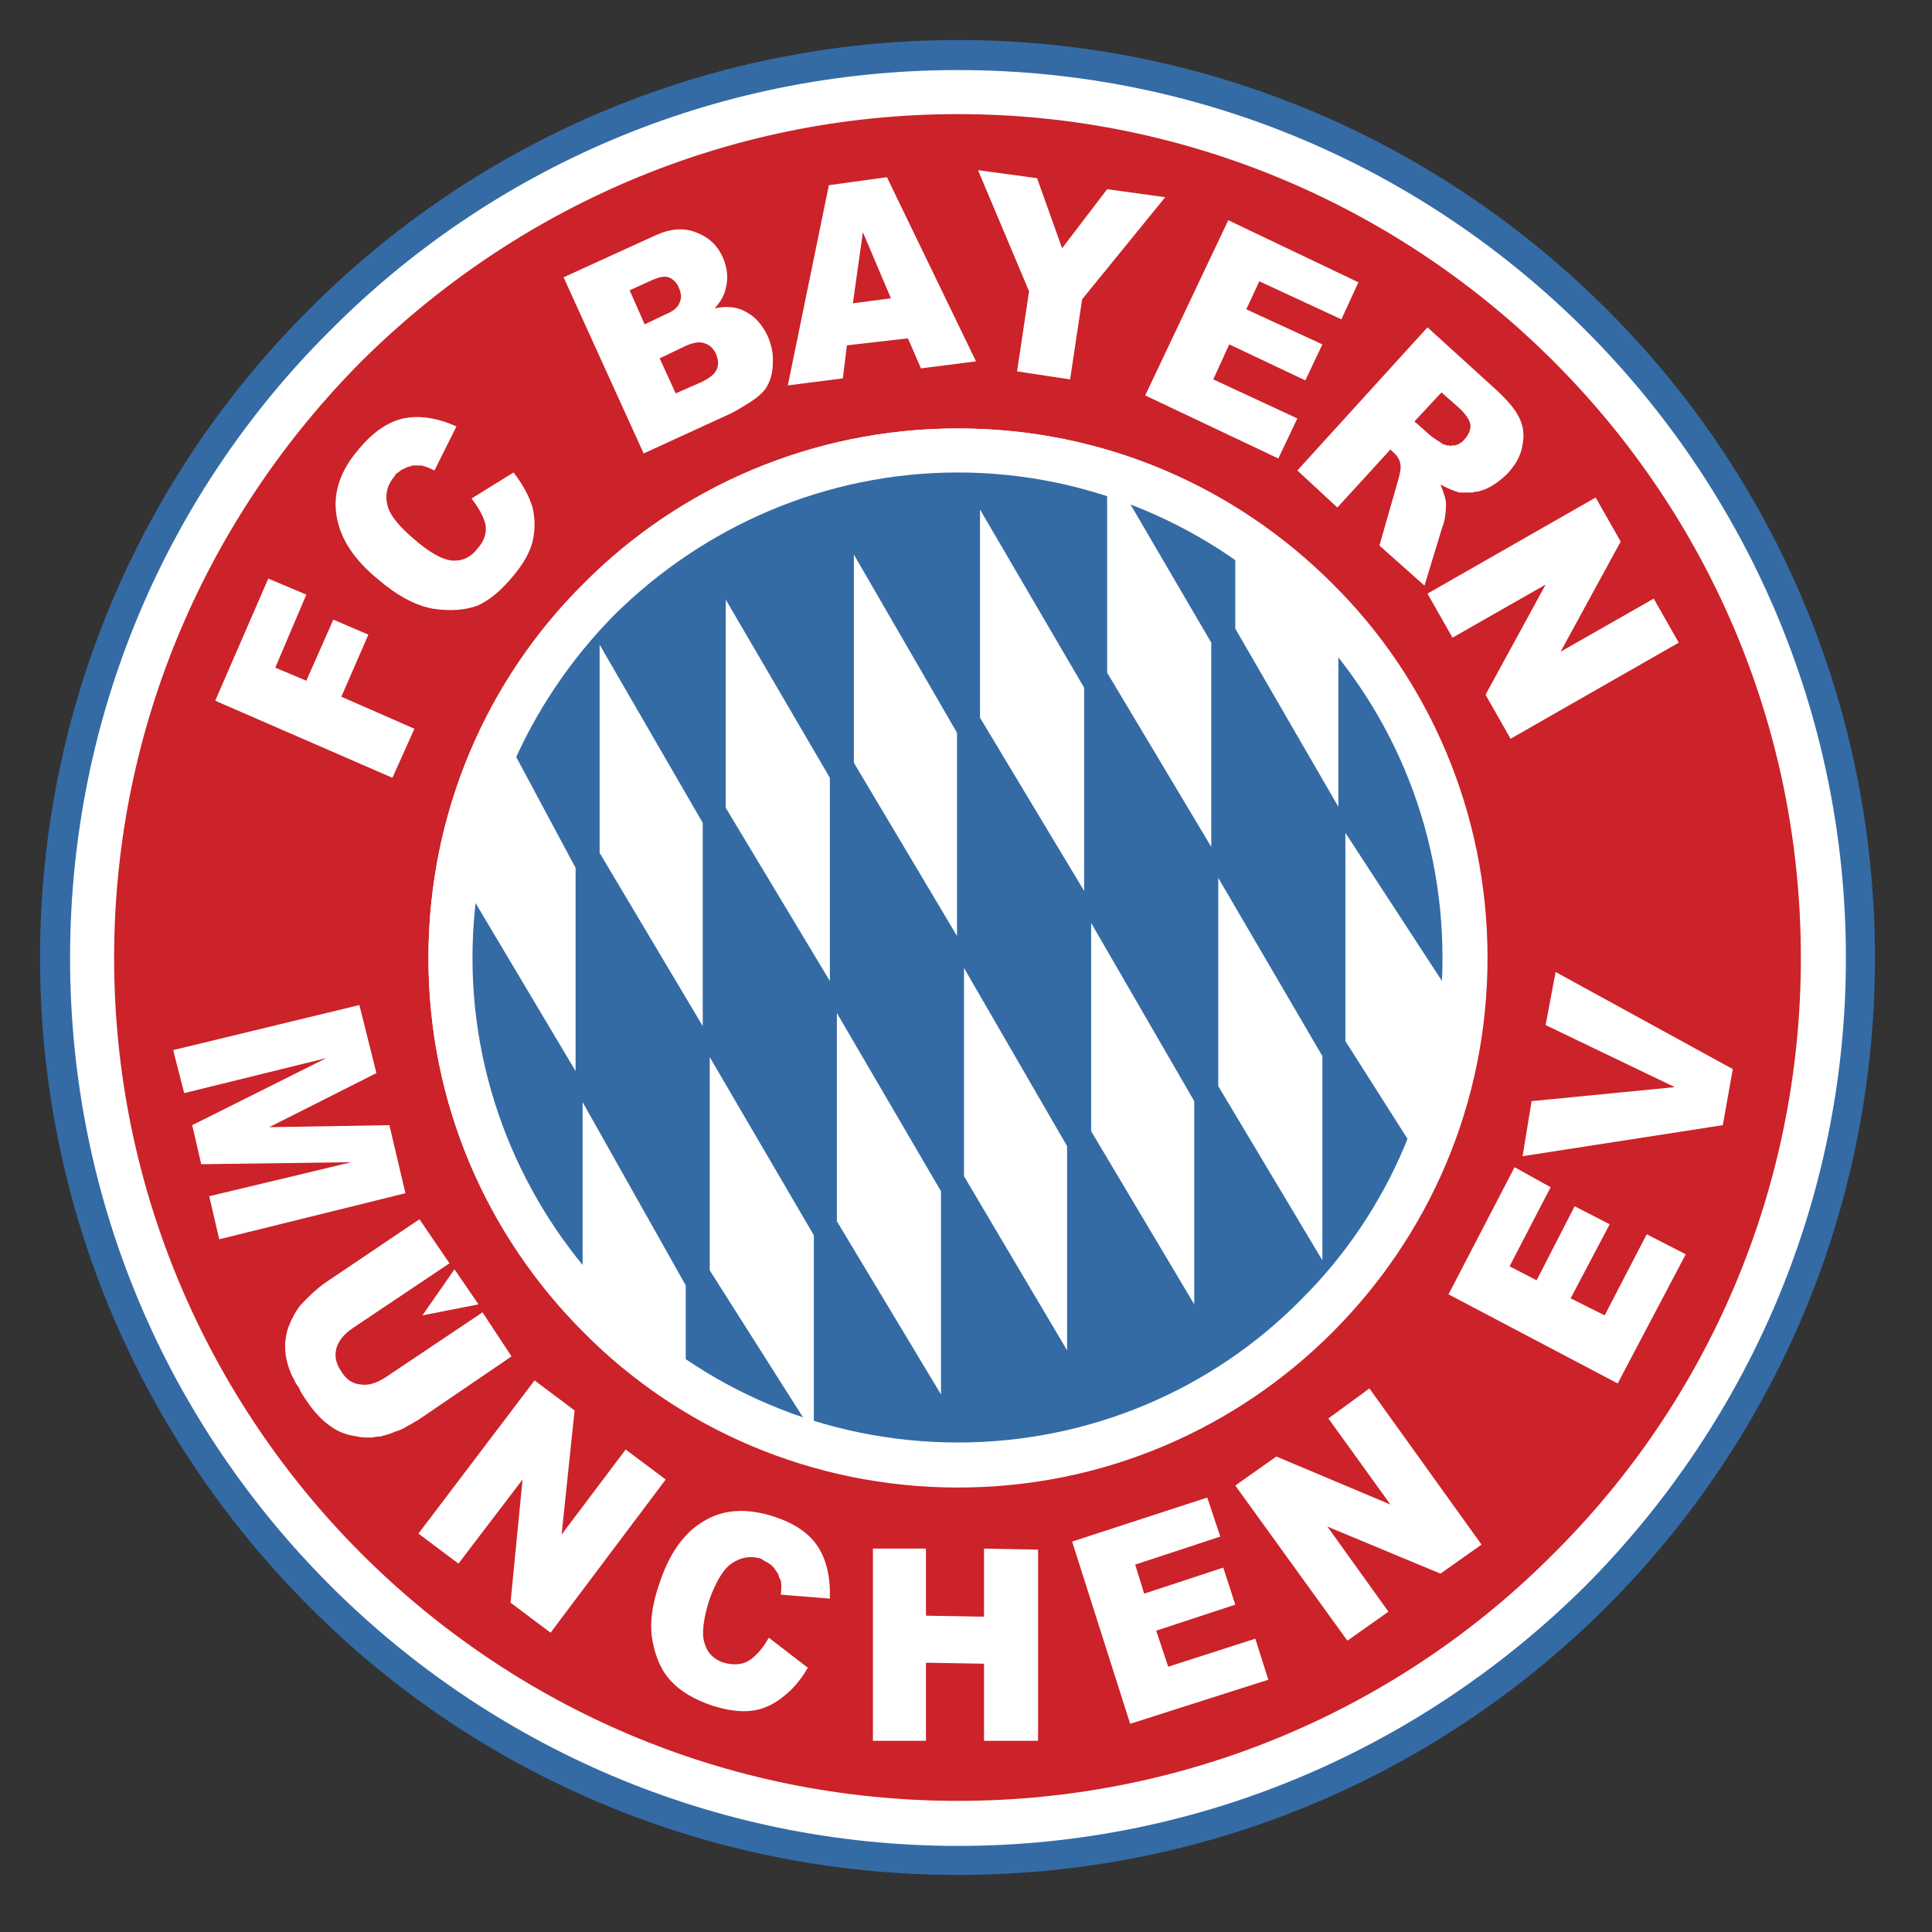
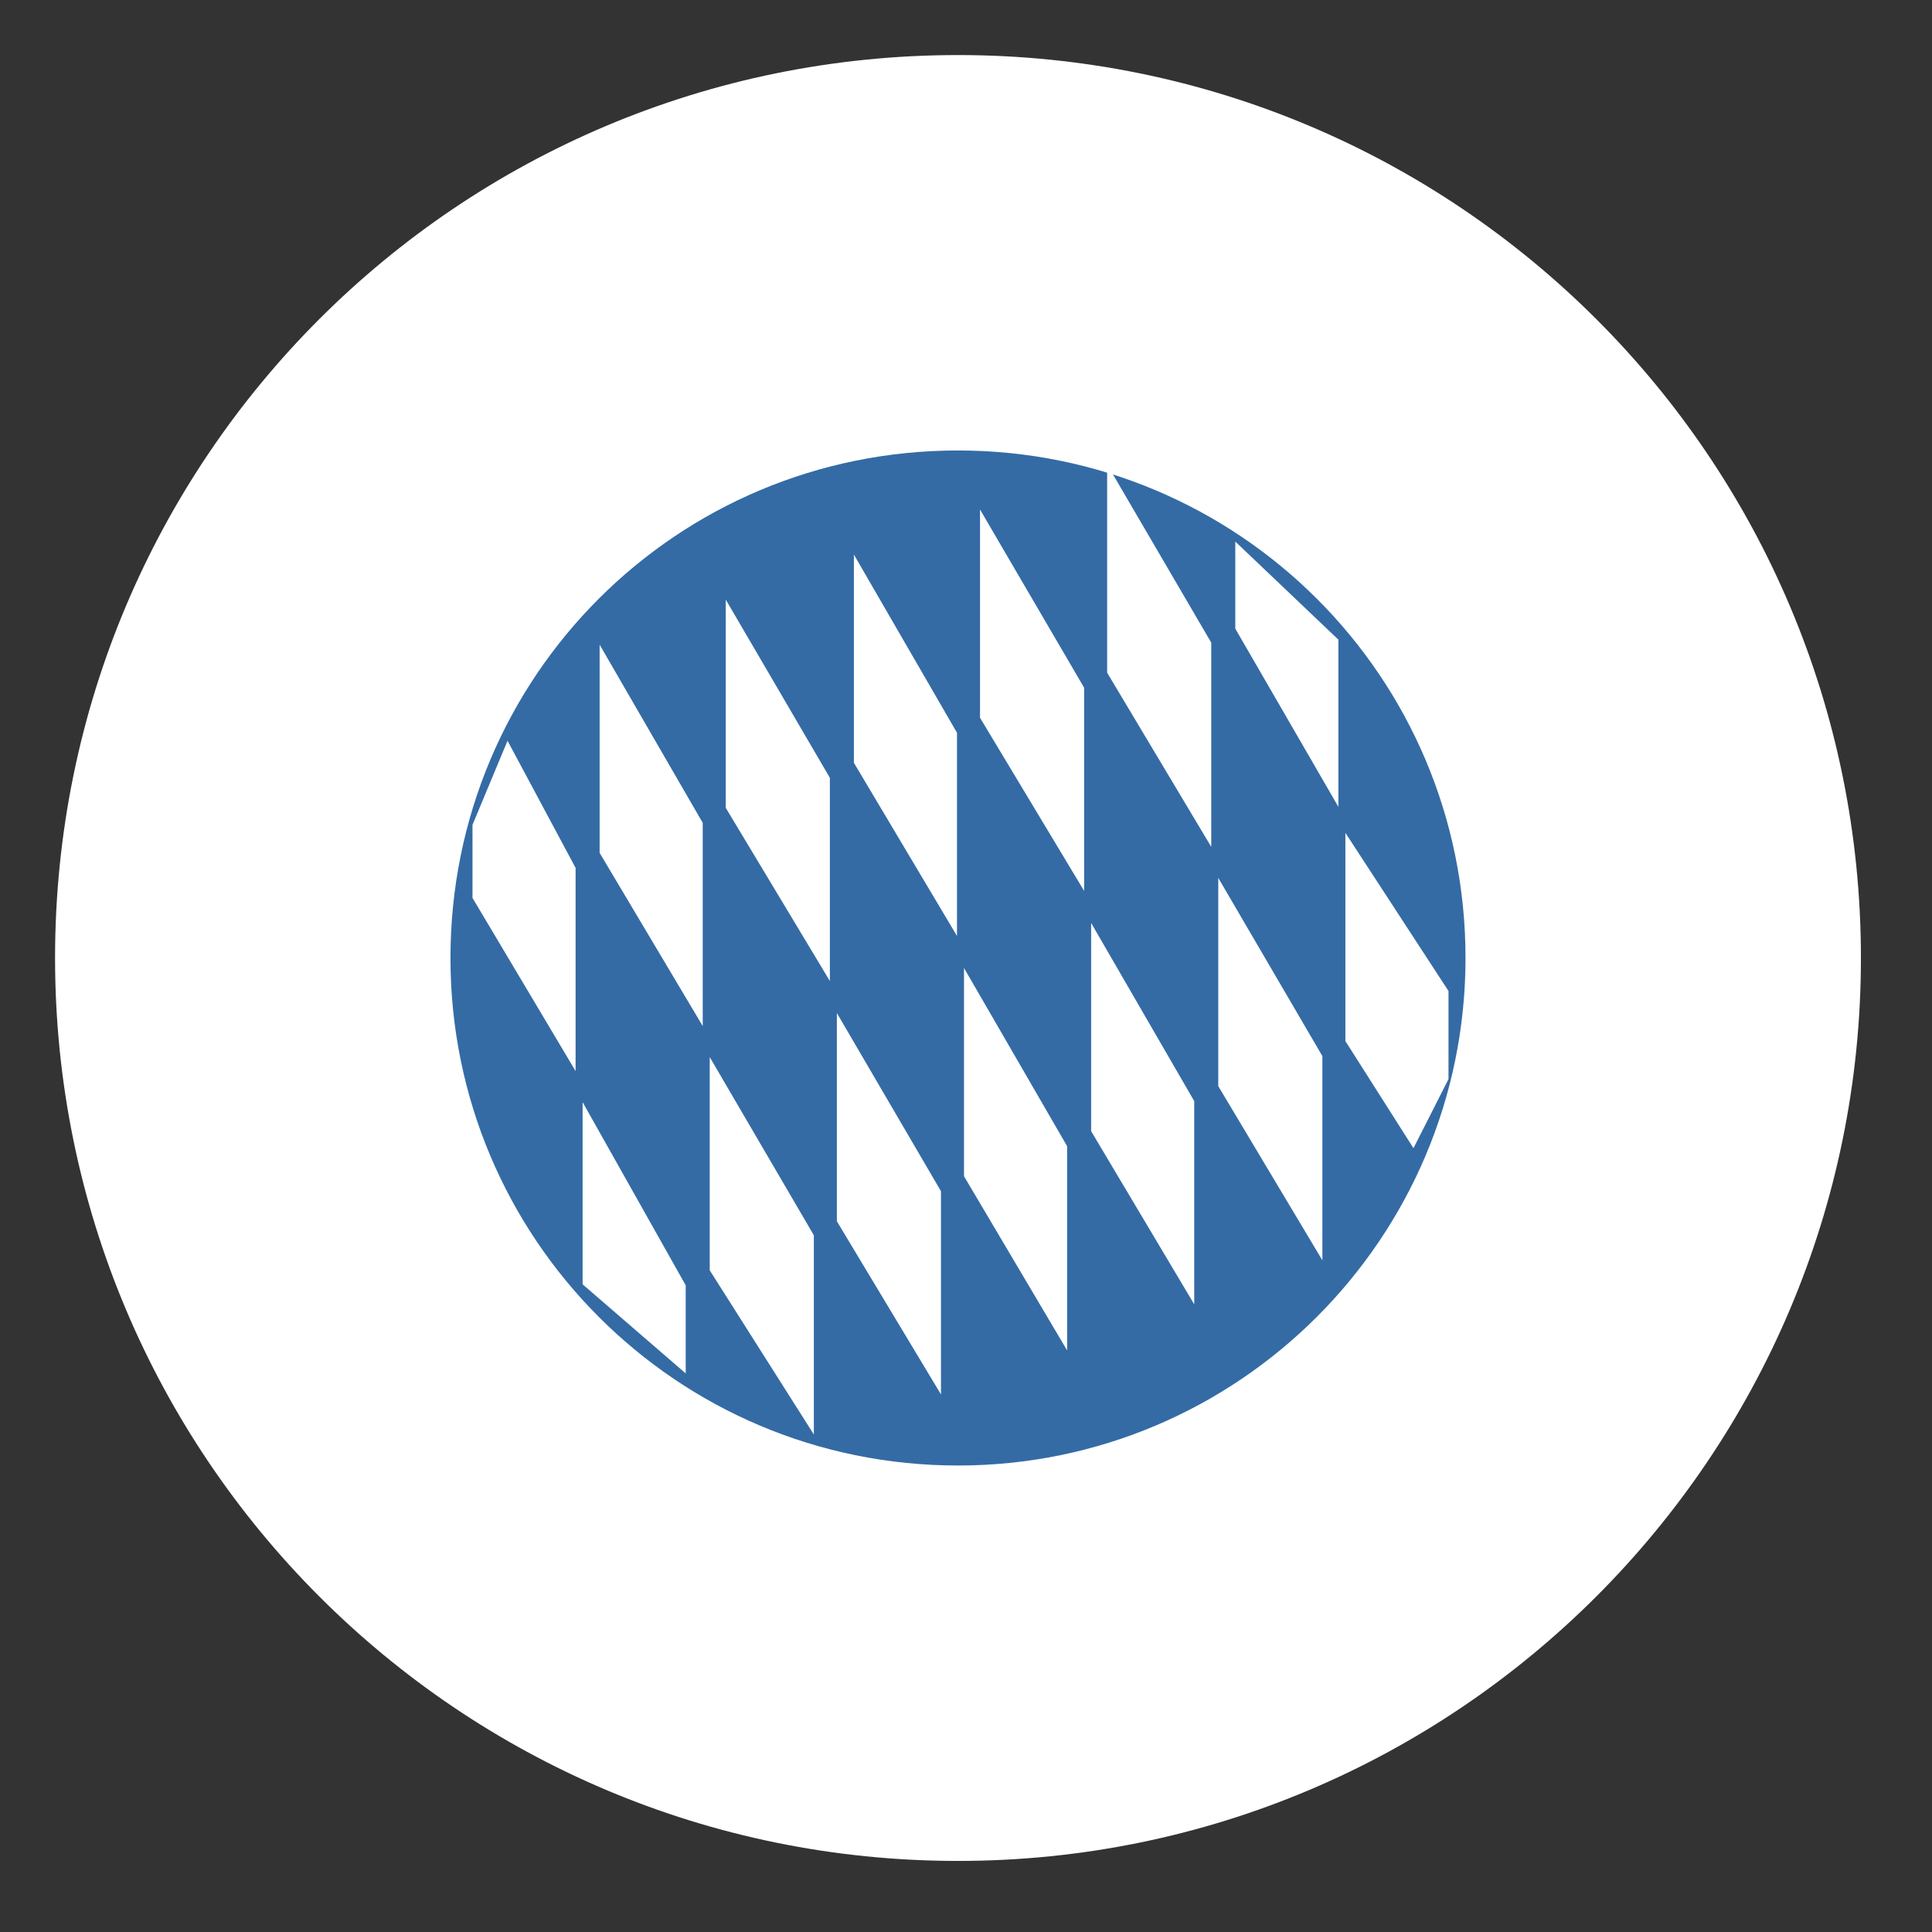
<svg xmlns="http://www.w3.org/2000/svg" viewBox="0 0 193 193" width="193" height="193">
  <rect x="0" y="0" width="193" height="193" fill="#333333" stroke="none" />
  <title>بايرن ذ</title>
  <style>		.s0 { fill: #ffffff } 		.s1 { fill: #346ba5 } 		.s2 { fill: #cc2229 } 	</style>
-   <path fill-rule="evenodd" class="s0" d="m95.7 185.9c-49.9 0-90.2-40.4-90.2-90.2 0-49.9 40.3-90.2 90.2-90.2 49.8 0 90.2 40.3 90.2 90.2 0 49.8-40.4 90.2-90.2 90.2z" />
-   <path class="s1" d="m95.7 187.3c-25.3 0-48.3-10.2-64.8-26.8-16.6-16.6-26.9-39.5-26.9-64.8 0-25.3 10.3-48.3 26.9-64.8 16.5-16.6 39.5-26.9 64.8-26.9 25.3 0 48.2 10.3 64.8 26.9 16.6 16.5 26.8 39.5 26.8 64.8 0 25.3-10.2 48.2-26.8 64.8-16.6 16.6-39.5 26.8-64.8 26.8zm0-2.9c24.5 0 46.6-10 62.7-26 16-16.1 26-38.2 26-62.7 0-24.5-10-46.7-26-62.7-16.1-16.1-38.2-26-62.7-26-24.5 0-46.7 9.9-62.7 26-16.1 16-26 38.2-26 62.7 0 24.5 9.9 46.6 26 62.7 16 16 38.2 26 62.7 26z" />
-   <path class="s2" d="m95.7 179.9c-23.3 0-44.3-9.4-59.6-24.7-15.2-15.2-24.7-36.3-24.7-59.5 0-23.3 9.5-44.3 24.7-59.6 15.3-15.2 36.3-24.7 59.6-24.7 23.2 0 44.3 9.5 59.5 24.7 15.3 15.3 24.7 36.3 24.7 59.6 0 23.2-9.4 44.3-24.7 59.5-15.2 15.3-36.3 24.7-59.5 24.7zm0-31.4c14.6 0 27.8-5.9 37.3-15.5 9.6-9.5 15.5-22.7 15.5-37.3 0-14.6-5.9-27.8-15.5-37.4-9.5-9.6-22.7-15.5-37.3-15.5-14.6 0-27.8 5.9-37.4 15.5-9.6 9.6-15.5 22.8-15.5 37.4 0 14.6 5.9 27.8 15.5 37.3 9.6 9.6 22.8 15.5 37.4 15.5z" />
+   <path fill-rule="evenodd" class="s0" d="m95.7 185.9c-49.9 0-90.2-40.4-90.2-90.2 0-49.9 40.3-90.2 90.2-90.2 49.8 0 90.2 40.3 90.2 90.2 0 49.8-40.4 90.2-90.2 90.2" />
  <path fill-rule="evenodd" class="s0" d="m21.5 70l5.3-12.2 3.8 1.6-3.1 7.3 3.1 1.3 2.7-6.1 3.5 1.5-2.7 6.2 7.3 3.2-2.2 4.9zm25.6-20.2l4.2-2.6q1.4 1.8 1.9 3.5 0.4 1.7 0 3.4-0.4 1.6-1.9 3.4-1.8 2.2-3.6 3-1.9 0.7-4.5 0.3-2.6-0.5-5.4-2.9-3.7-3-4.2-6.5-0.5-3.4 2.3-6.6 2.1-2.5 4.4-3 2.4-0.5 5.3 0.8l-2.2 4.4q-0.8-0.4-1.3-0.5-0.2 0-0.4 0-0.2 0-0.4 0-0.2 0-0.3 0.1-0.2 0-0.4 0.1-0.2 0.1-0.4 0.2-0.1 0-0.3 0.2-0.1 0.1-0.3 0.2-0.1 0.1-0.2 0.3-1.2 1.4-0.6 3.2 0.5 1.3 2.5 3 2.4 2.1 3.9 2.2 1.5 0.1 2.5-1.2 1-1.1 0.8-2.4-0.3-1.2-1.4-2.6zm9.2-22.1l9.2-4.2q2.2-1 4-0.3 1.9 0.7 2.7 2.5 0.7 1.6 0.3 3.1-0.2 1-1.1 2 1.9-0.4 3.2 0.4 1.3 0.7 2.1 2.4 0.6 1.4 0.5 2.7 0 1.4-0.7 2.5-0.5 0.7-1.6 1.4-1.6 1-2.1 1.2l-8.5 3.9zm8.1 4.7l2.1-1q1.2-0.5 1.4-1.2 0.3-0.6-0.1-1.5-0.3-0.7-1-1-0.6-0.2-1.7 0.3l-2.2 1zm3.1 6.9l2.5-1.1q1.3-0.6 1.6-1.3 0.3-0.7-0.1-1.6-0.4-0.8-1.1-1-0.7-0.3-2 0.3l-2.5 1.2zm23.2-5.5l-6.1 0.7-0.4 3.3-5.5 0.7 4.1-20 5.8-0.8 8.9 18.4-5.5 0.7zm-1.7-4l-2.8-6.6-1 7.1zm8.7-12.8l5.9 0.8 2.5 7 4.5-5.9 5.8 0.8-8.3 10.2-1.2 8-5.3-0.8 1.2-8zm25 5l13 6.2-1.7 3.7-8.2-3.8-1.3 2.8 7.6 3.5-1.7 3.6-7.6-3.6-1.6 3.5 8.4 3.9-1.9 4-13.3-6.3zm6.9 25l13-14.3 6.6 6q1.9 1.7 2.5 2.9 0.7 1.3 0.4 2.8-0.2 1.5-1.5 2.9-1.1 1.1-2.3 1.6-0.3 0.1-0.6 0.2-0.3 0-0.6 0.1-0.4 0-0.7 0-0.3 0-0.6 0-0.8-0.2-1.9-0.8 0.4 1 0.5 1.5 0.1 0.4 0 1.4-0.1 0.9-0.3 1.3l-1.8 5.9-4.5-4 1.8-6.3q0.4-1.3 0.3-1.8-0.1-0.7-0.7-1.2l-0.3-0.3-5.3 5.8zm11.7-4.9l1.7 1.5q0.3 0.2 1.2 0.8 0.2 0 0.3 0.1 0.1 0 0.3 0 0.1 0.1 0.2 0 0.2 0 0.3 0 0.1 0 0.3-0.1 0.1 0 0.2-0.1 0.2-0.1 0.3-0.2 0.1-0.1 0.2-0.2 0.6-0.7 0.6-1.4-0.1-0.8-1.2-1.8l-1.7-1.5zm18.1 7.6l2.5 4.4-6 11 9.3-5.3 2.5 4.4-16.8 9.6-2.5-4.4 6-11-9.3 5.3-2.5-4.4zm-123.5 50.7l1.7 6.8-10.7 5.4 12-0.2 1.6 6.8-18.6 4.6-1-4.3 14.2-3.4-15 0.2-0.9-3.9 13.4-6.7-14.2 3.5-1.1-4.3zm12.3 30.7l2.9 4.4-9.4 6.4q-0.4 0.2-0.7 0.4-0.4 0.2-0.7 0.4-0.4 0.2-0.8 0.3-0.4 0.2-0.8 0.3-0.3 0.1-0.7 0.2-0.4 0-0.8 0.1-0.3 0-0.7 0-0.4 0-0.8-0.1-1.5-0.2-2.5-0.9-1.4-0.9-2.6-2.7-0.2-0.3-0.4-0.6-0.2-0.3-0.3-0.6-0.2-0.3-0.4-0.6-0.1-0.3-0.3-0.6-0.6-1.3-0.7-2.5-0.1-1.2 0.3-2.4 0.5-1.3 1.2-2.2 1.3-1.4 2.4-2.2l9.5-6.4 3 4.4-9.7 6.5q-1.3 0.9-1.6 2-0.3 1.2 0.5 2.3 0.7 1.2 1.9 1.3 1.1 0.2 2.5-0.7zm5.2 6.8l4 3-1.3 12.4 6.4-8.5 4 3-11.5 15.3-4-3 1.2-12.3-6.4 8.4-4-3zm23.4 25.7l3.9 3q-1.1 1.9-2.6 3-1.4 1.1-3 1.3-1.7 0.2-3.9-0.5-2.7-0.9-4.1-2.4-1.4-1.4-1.9-4-0.5-2.5 0.7-5.9 1.5-4.5 4.5-6.2 2.9-1.7 6.9-0.4 3.1 1 4.4 3 1.3 2 1.2 5.2l-4.9-0.4q0.1-0.9 0-1.4-0.1-0.2-0.2-0.4 0-0.2-0.1-0.3-0.1-0.2-0.2-0.3-0.1-0.2-0.2-0.3-0.2-0.2-0.3-0.3-0.2-0.1-0.3-0.2-0.2-0.1-0.4-0.2-0.1-0.1-0.3-0.2-1.7-0.5-3.2 0.7-1 0.9-1.9 3.3-1 3.1-0.5 4.5 0.4 1.4 1.9 1.9 1.5 0.4 2.5-0.2 1.1-0.7 2-2.3zm10.4-8.9h5.3v6.7l5.8 0.1v-6.8l5.4 0.1v19.1h-5.4v-7.7l-5.8-0.1v7.8h-5.3zm19.9-0.7l13.5-4.4 1.3 3.9-8.5 2.8 0.9 2.9 7.9-2.6 1.2 3.7-7.9 2.6 1.2 3.6 8.7-2.8 1.3 4.1-13.8 4.4zm16.3-5.6l4.1-2.9 11.4 4.8-6.2-8.6 4.1-3 11.2 15.6-4.1 2.9-11.3-4.7 6.1 8.5-4.1 2.9zm21.3-19.1l6.6-12.7 3.6 2-4.1 7.9 2.7 1.4 3.8-7.4 3.5 1.8-3.9 7.4 3.4 1.7 4.2-8.1 3.9 2-6.8 12.9zm7.4-13.8l0.9-5.5 14.3-1.4-12.9-6.2 1-5.3 17.7 9.7-1 5.6z" />
  <path fill-rule="evenodd" class="s0" d="m45.4 126.8l2.4 3.5-5.6 1.1z" />
  <path fill-rule="evenodd" class="s1" d="m95.7 146.4c-28.1 0-50.7-22.7-50.7-50.7 0-28.1 22.6-50.7 50.7-50.7 28 0 50.7 22.6 50.7 50.7 0 28-22.7 50.7-50.7 50.7z" />
  <path fill-rule="evenodd" class="s0" d="m108.3 68.7v20.3l-10.4-17.3v-20.8zm-12.7 4.5v20.3l-10.3-17.3v-20.8zm-12.7 4.5v20.3l-10.4-17.3v-20.8zm-12.7 4.5v20.3l-10.3-17.3v-20.8zm-19.5-8.2l6.8 12.7v20.3l-10.3-17.3v-7.3zm70.3-9.8v20.4l-10.4-17.4v-20.8zm2.4-10.1l10.3 9.8v16.7l-10.3-17.8zm-39.8 67.9v-20.8l10.4 17.8v20.3zm12.7-4.5v-20.8l10.3 17.8v20.4zm12.7-4.5v-20.8l10.3 17.8v20.3zm12.7-4.5v-20.8l10.4 17.8v20.4zm19.5 6.2l-6.8-10.7v-20.8l10.3 15.8v8.8zm-70.3 12.2v-21.3l10.4 17.8v19.9zm-2.4 10.3l-10.3-8.9v-18.2l10.3 18.3z" />
-   <path class="s0" d="m95.7 148.6c-14.6 0-27.9-5.9-37.4-15.5-9.6-9.6-15.5-22.8-15.5-37.4 0-14.6 5.9-27.9 15.5-37.4 9.5-9.6 22.8-15.5 37.4-15.5 14.6 0 27.8 5.9 37.4 15.5 9.6 9.5 15.5 22.8 15.5 37.4 0 14.6-5.9 27.8-15.5 37.4-9.6 9.6-22.8 15.5-37.4 15.5zm0-4.5c13.3 0 25.5-5.4 34.2-14.2 8.8-8.7 14.2-20.9 14.2-34.2 0-13.4-5.4-25.5-14.2-34.3-8.7-8.7-20.9-14.2-34.2-14.2-13.4 0-25.5 5.5-34.3 14.2-8.7 8.8-14.2 20.9-14.2 34.3 0 13.3 5.5 25.5 14.2 34.2 8.8 8.8 20.9 14.2 34.3 14.2z" />
</svg>